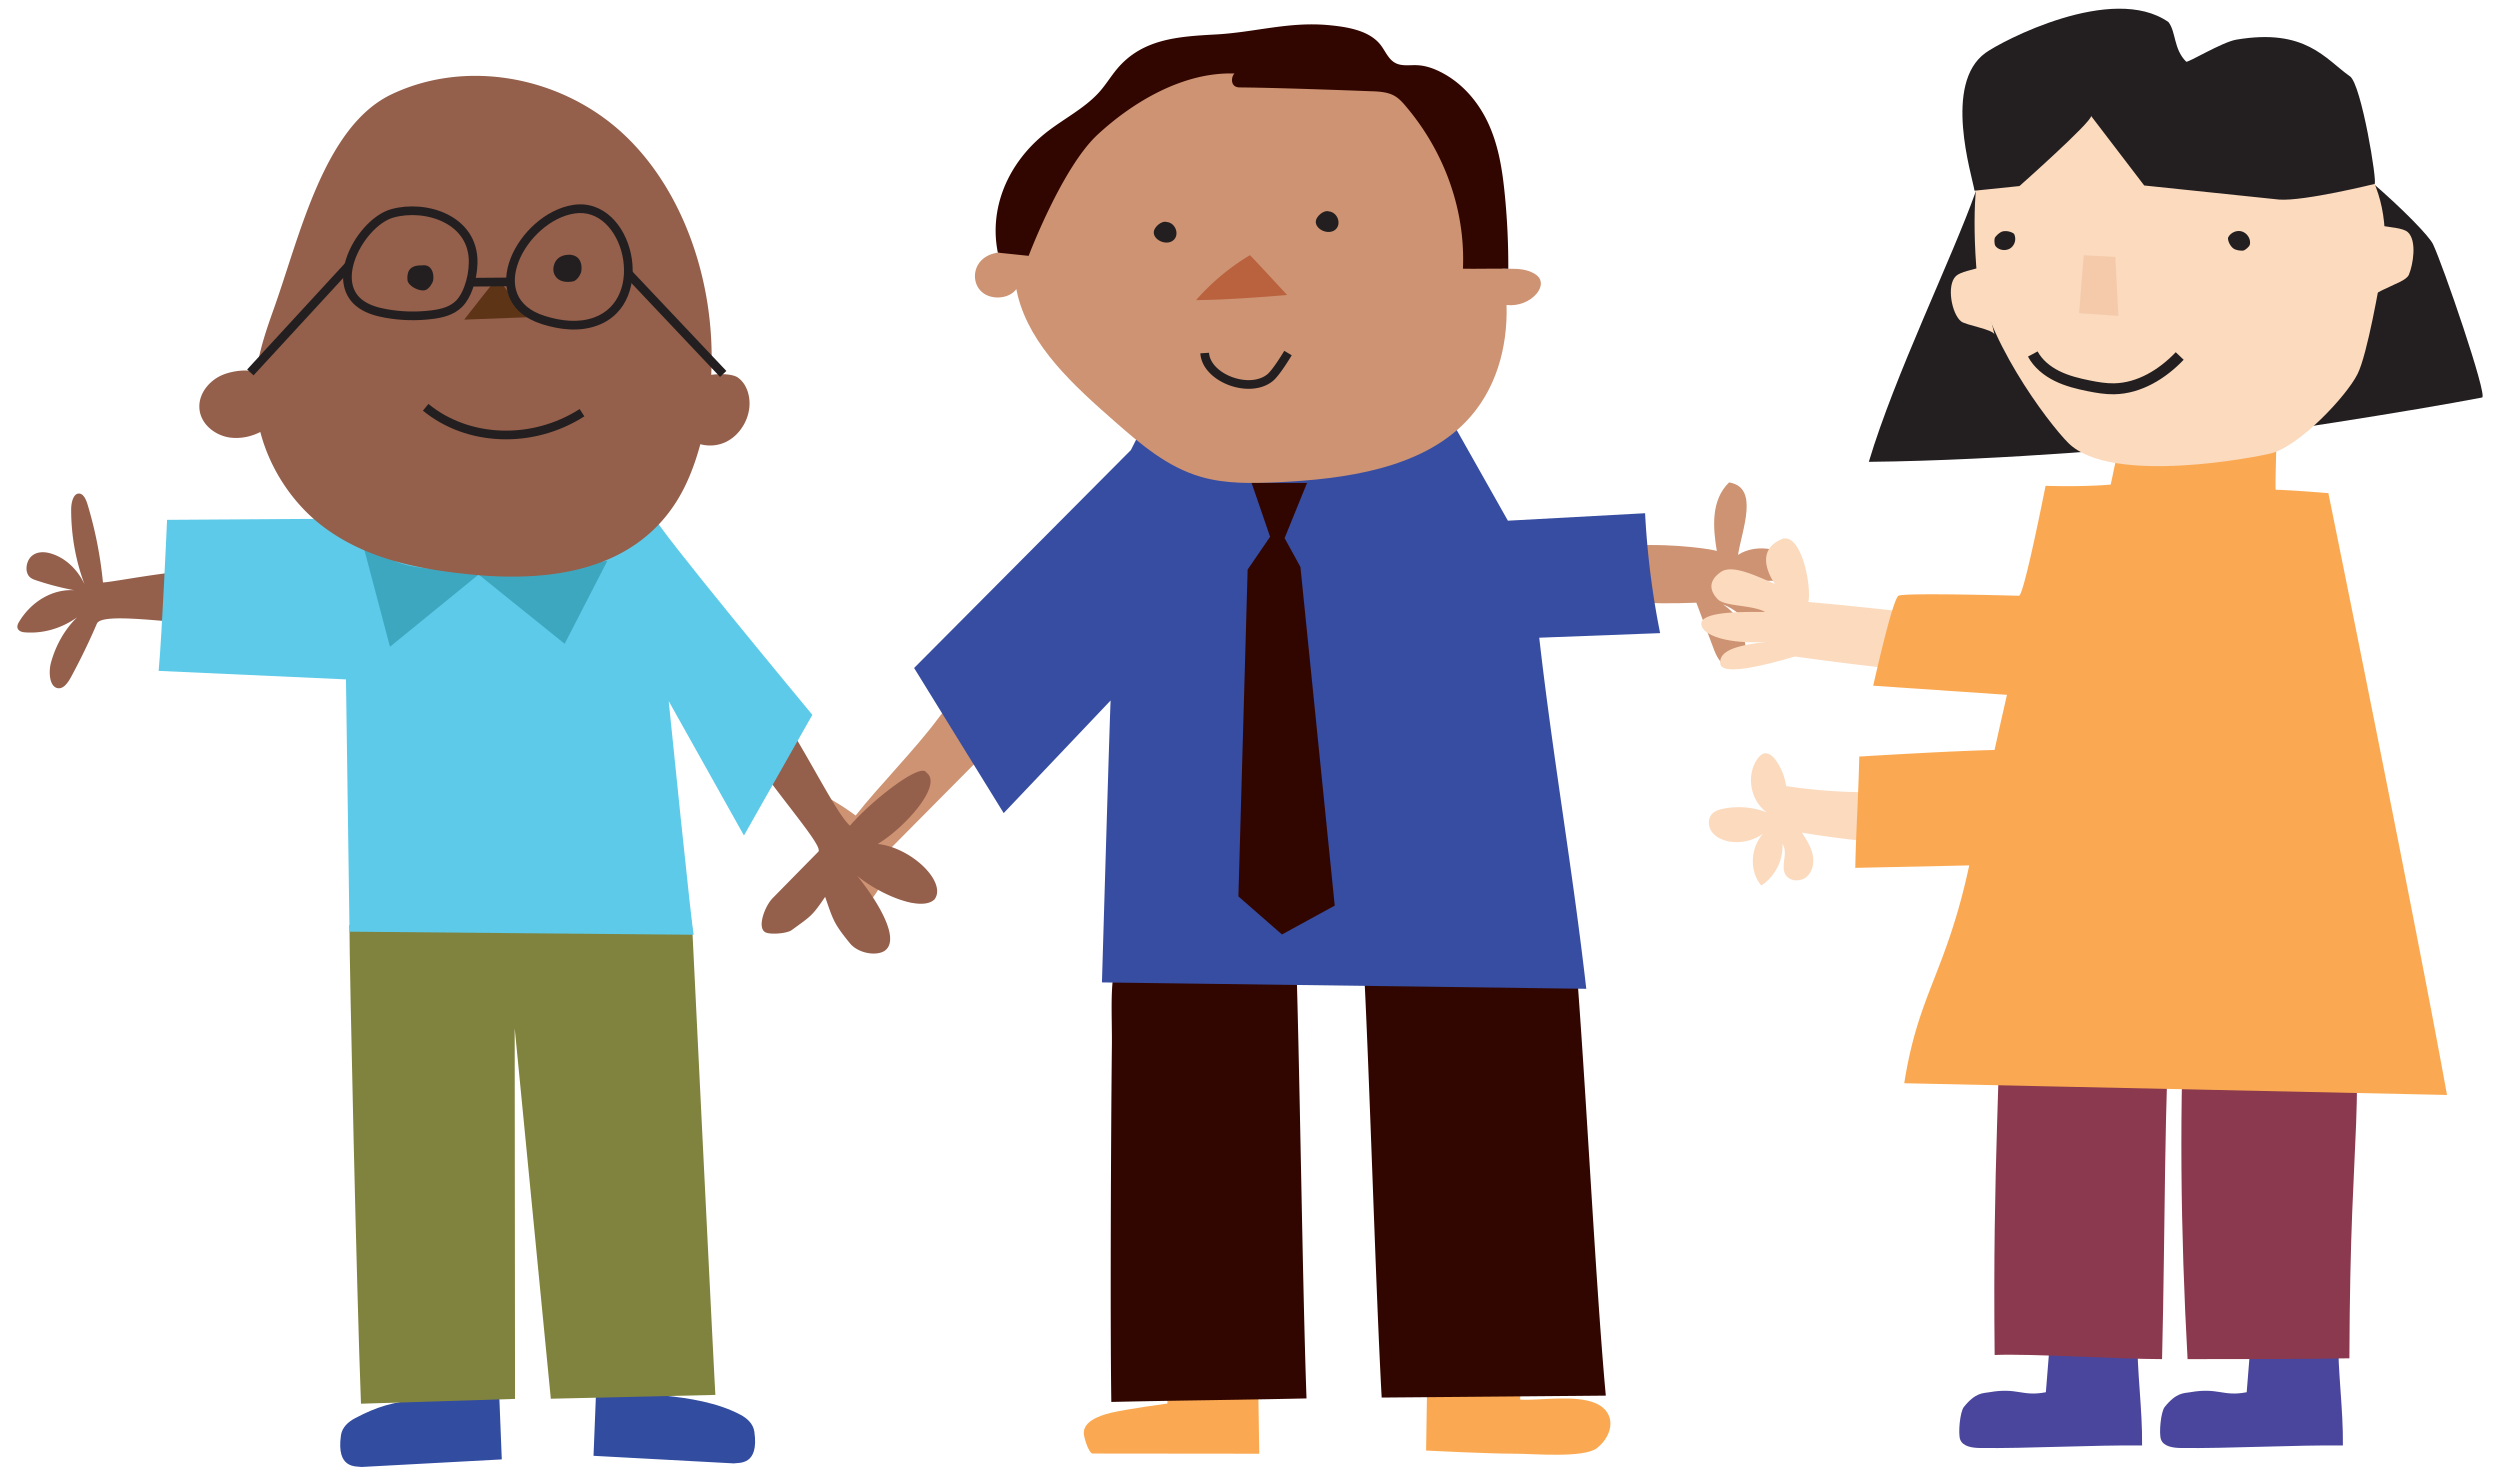
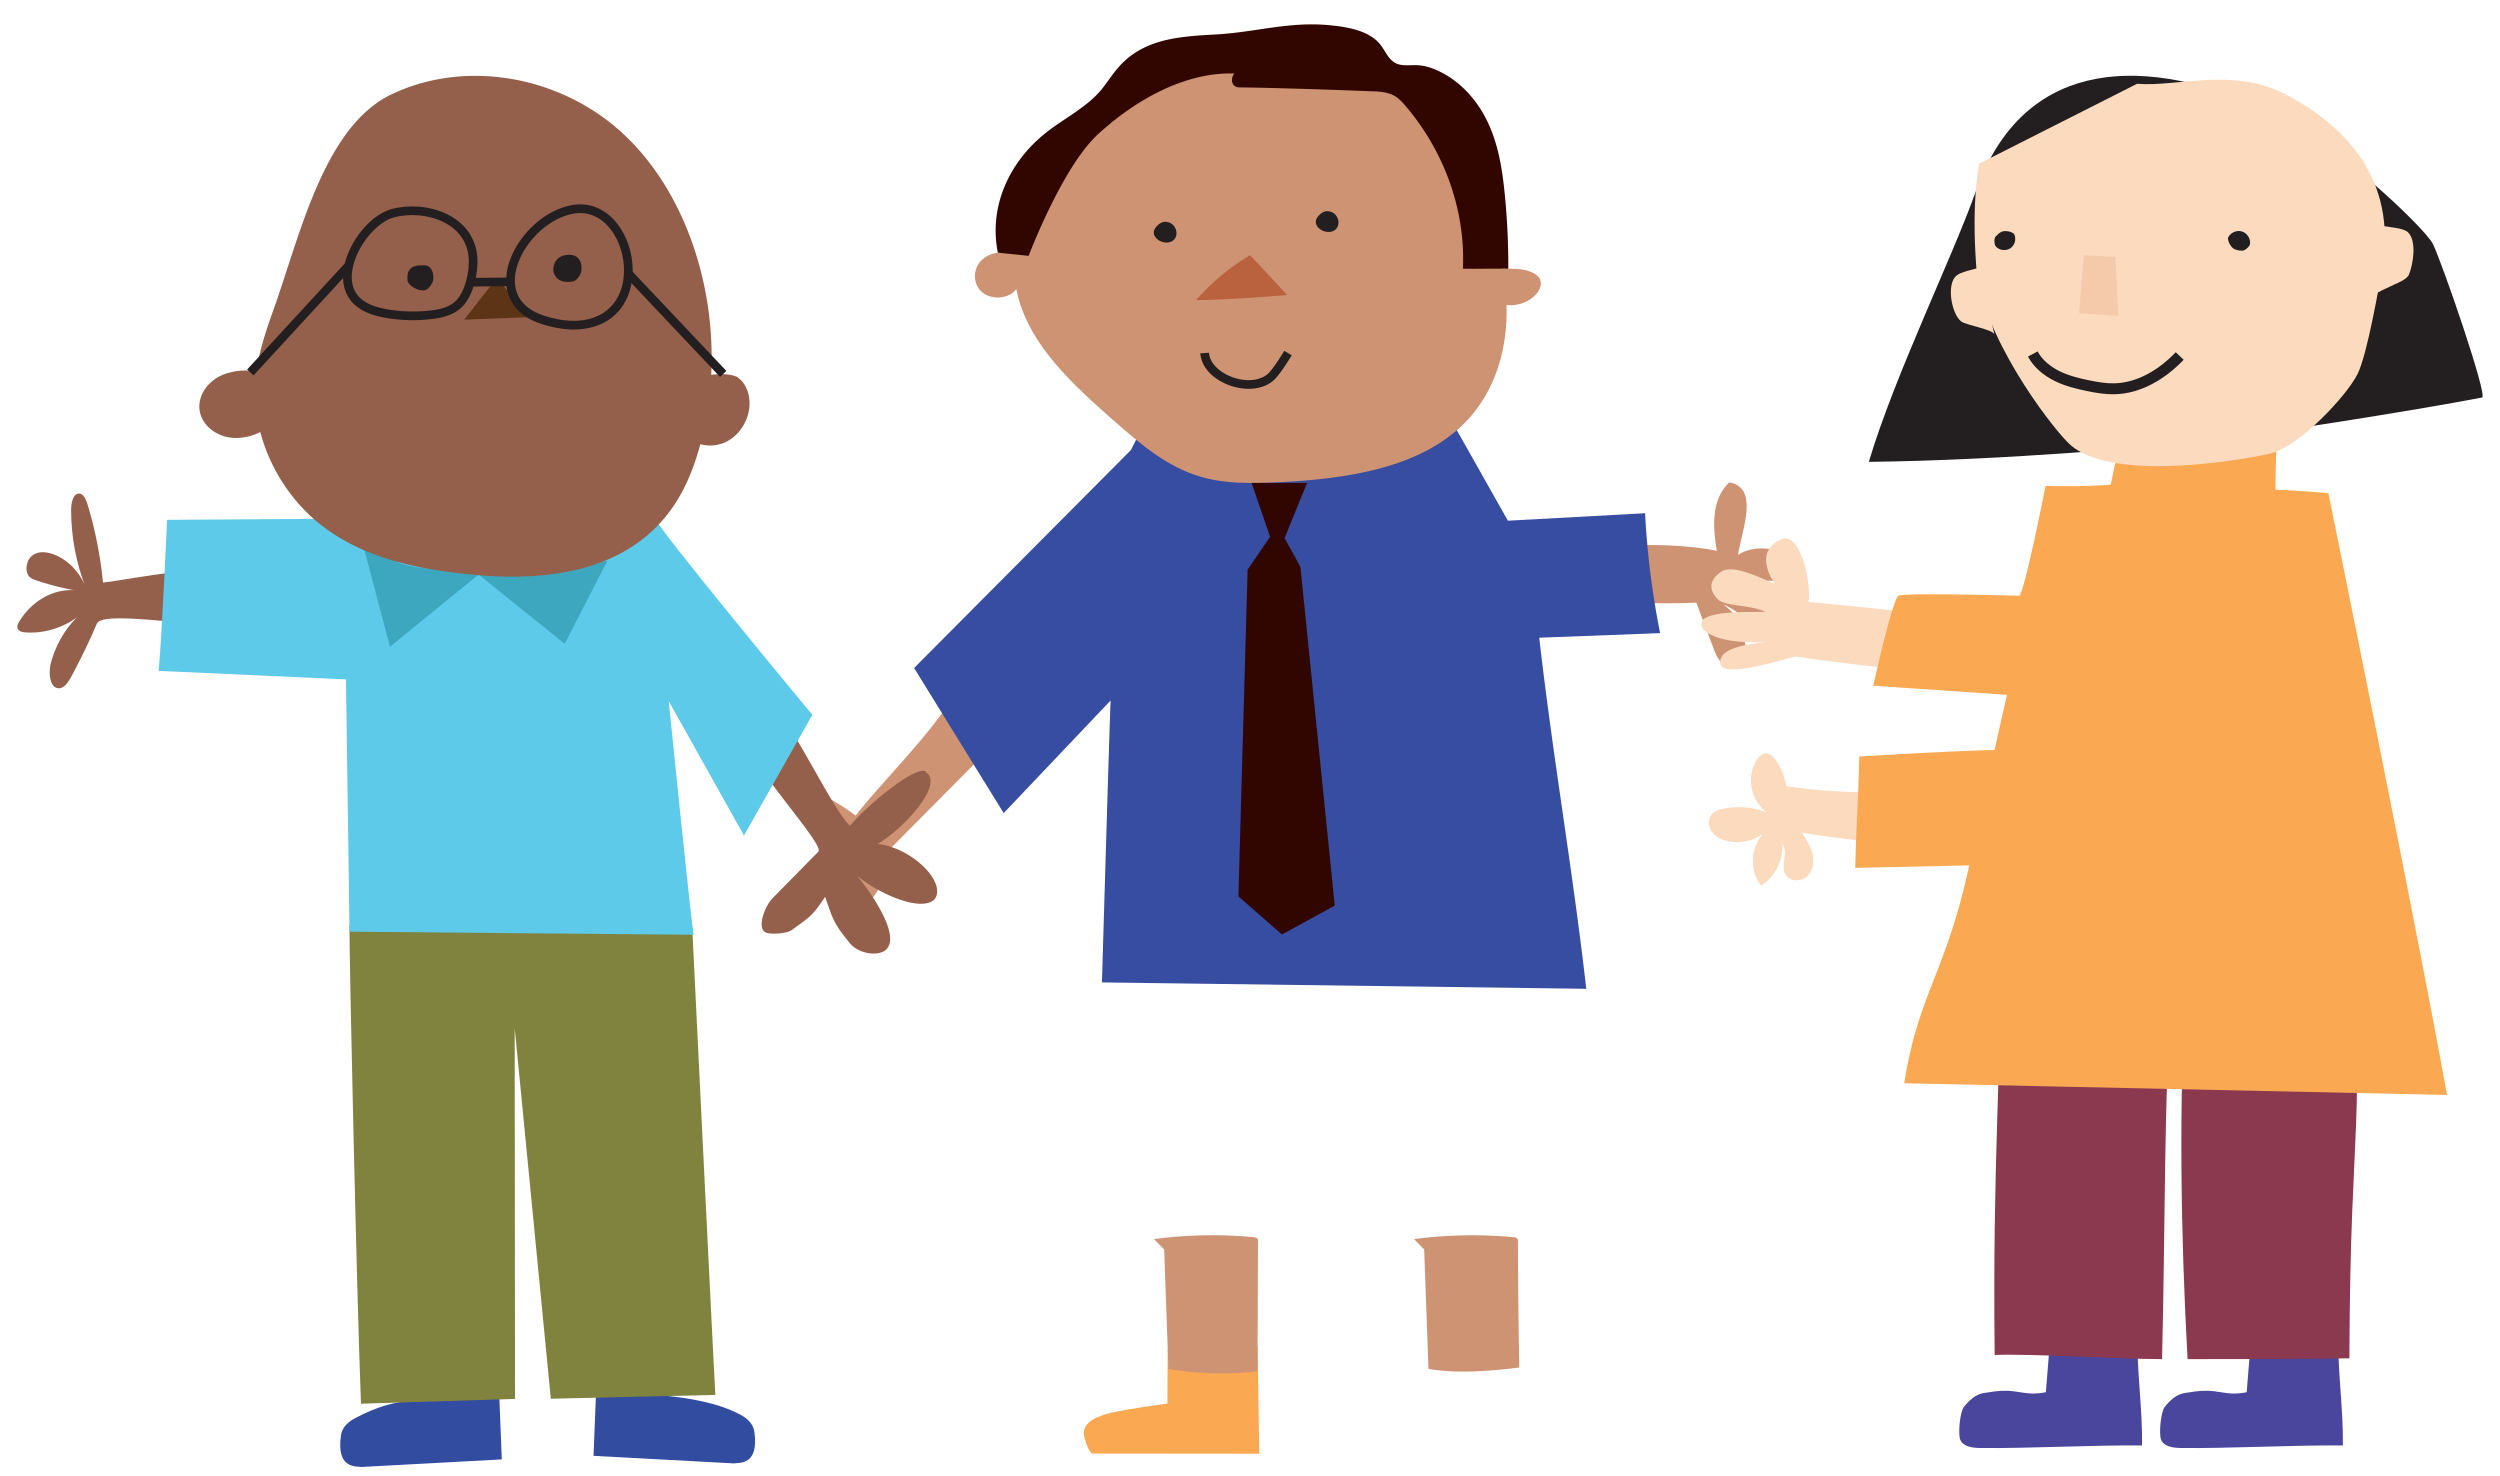
<svg xmlns="http://www.w3.org/2000/svg" width="288" height="170" fill="none" viewBox="0 0 288 170">
  <path fill="#FAA952" d="M134.523 155.391c-.024 1.746-.035 6.297-.035 6.297s-4.569.61-6.467 1.058c-1.44.338-3.343 1.046-3.157 2.529.056.441.514 1.994.961 2.175 0 0 12.638.02 19.243.02l-.194-12.406c-.53 0-10.351.323-10.351.323" />
  <path fill="#CD9373" d="M134.112 143.941c.166 4.586.328 9.168.494 13.755 3.37.586 6.851.68 10.26.275.016-4.98.036-9.955.052-14.935 0-.138-.004-.291-.115-.389-.099-.091-.253-.11-.4-.126a51.505 51.505 0 0 0-11.462.22m31.124 1.2.495 13.755c3.37.586 7.052.248 10.458-.154 0 0-.163-9.526-.147-14.502 0-.137-.004-.291-.114-.389-.099-.091-.254-.11-.4-.126a51.505 51.505 0 0 0-11.462.22" />
-   <path fill="#FAA952" d="M183.984 166.809c1.938-1.546 2.199-4.098-.115-5.137-2.341-1.05-6.676-.295-8.737-.436l-.158-6.306-10.513.858-.174 11.316s7.119.366 10.347.366c2.029 0 7.863.531 9.354-.661h-.004Z" />
-   <path fill="#320600" d="M128.021 161.503c7.507-.169 14.982-.236 22.49-.405-.475-13.011-.792-39.892-1.266-52.903a46.848 46.848 0 0 1 5.616-.303c.566 0 1.187.035 1.61.378.471.381.534 1.014.566 1.585.712 12.952 1.42 38.188 2.132 51.145 0 0 26.358-.224 25.82-.224-1.254-13.523-2.512-40.4-3.765-53.922-2.275.365-3.956-1.743-5.771-3.029-1.946-1.377-4.458-1.904-6.902-2.266-10.838-1.612-22.126-.708-32.477 2.6-9.295 2.974-7.899 8.772-7.986 16.422-.103 9.054-.206 31.872-.064 40.926l-.003-.004Z" />
  <path fill="#CD9373" d="M98.577 93.952C96.718 92.6 93.431 90.298 92 91.801c-.736 1.703.74 2.714 1.894 3.445 1.16.732 2.563 1.011 3.94 1.283-1.622-.295-3.513 1.026-3.865 2.702-.182.873.281 1.97 1.16 1.841.438-.063.802-.417 1.122-.748l3.003-3.075c-1.424 1.624-3.24 7.28-.59 7.614.985.126 4.062-3.634 2.753-5.015.752 2.636 3.026 5.244 5.154 3.592 1.768-1.853-1.717-4.716-3.912-5.767l13.065-13.18c.039-.04-3.576-2.895-4.328-2.962-1.787-.157-2.135-.386-3.271 1.164-2.539 3.465-7.072 8.071-9.552 11.253l.004.004Zm99.204-30.456c-.463-2.741-.689-5.896 1.412-7.921 3.512.566 1.483 5.436 1.028 8.346 2.255-1.463 5.7-.649 7.393 1.337 0 2.282-5.075 1.594-7.729 1.432 1.455.736 2.112.874 3.255 1.133 1.143.264 2.397.897 2.5 1.959.146 1.49-2.14 2.25-3.702 1.742-1.563-.503-1.931-1.321-3.461-1.895 1.847 1.207 2.294 2.733 2.606 4.767.162 1.042-.201 2.407-1.356 2.544-1.159.138-1.887-1.07-2.263-2.068-.68-1.814-1.364-3.627-2.045-5.44-5.078.197-10.497.008-15.418-1.16-1.364-7.832 17.736-5.067 17.784-4.78l-.004.004Z" />
  <path fill="#374DA1" d="m134.812 42.85-4.533 8.996-24.974 25.106 10.32 16.717 12.328-12.984c0-1.994-1.008 32.489-1.008 32.489l55.794.736c-1.579-13.826-3.841-26.62-5.419-40.446l13.926-.528a95.2 95.2 0 0 1-1.732-13.813l-15.805.861-11.768-20.85" />
  <path fill="#CD9373" d="M177.446 32.262c-.182-.48-.692-.79-1.21-.991-.973-.374-2.049-.307-3.165-.307-.664-3.823-1.91-7.47-3.215-11.167-8.496-24.1-52.119-11.84-53.1 9.46-1.258-.421-2.793-.165-3.695.731-1.012 1.007-1.012 2.746.083 3.678 1.092.932 3.121.775 3.936-.362.055.268.107.535.178.803 1.483 5.817 6.451 10.317 11.197 14.482 2.931 2.569 6.009 5.224 9.905 6.349 2.82.814 5.846.759 8.8.621 7.867-.366 16.454-1.597 21.656-6.923 3.544-3.63 4.884-8.653 4.738-13.499 1.317.154 2.709-.373 3.489-1.341.356-.44.589-1.015.395-1.53l.008-.004Z" />
  <path fill="#231F20" fill-rule="evenodd" d="M147.343 43.115c-.231.298-.48.588-.709.776-1.379 1.124-3.429 1.093-5.082.47-1.645-.62-3.161-1.93-3.272-3.657l.998-.065c.074 1.153 1.141 2.226 2.626 2.786 1.476.556 3.103.502 4.097-.309.137-.111.328-.325.552-.614.218-.28.445-.605.654-.917.208-.31.394-.604.528-.82.067-.107.12-.195.157-.256l.043-.07.01-.018.003-.005.86.511-.004.007-.012.02-.045.074a30.301 30.301 0 0 1-.709 1.113 17.04 17.04 0 0 1-.695.974Z" clip-rule="evenodd" />
  <path fill="#BA613E" d="M144 29.395a26.113 26.113 0 0 0-6.206 5.172c3.852 0 10.478-.586 10.478-.586s-3.525-3.827-4.276-4.587" />
  <path fill="#320600" d="M128.701 7.919c-.708.841-1.27 1.781-1.997 2.611-1.721 1.963-4.26 3.186-6.333 4.858-4.284 3.457-6.451 8.618-5.419 13.716l3.548.37s3.841-10.16 7.935-13.956c4.093-3.796 9.923-7.257 15.793-7.049-.352.213-.625 1.593.582 1.601 5.209.047 15.018.437 15.018.437.973.027 2.001.07 2.824.539.494.283.878.7 1.234 1.12 4.545 5.314 6.938 12.084 6.645 18.786 1.74.035 3.485-.031 5.225.008a83.262 83.262 0 0 0-.392-8.43c-.265-2.733-.668-5.486-1.787-8.039-1.116-2.553-3.018-4.909-5.684-6.23-.823-.41-1.725-.716-2.662-.751-.799-.032-1.645.121-2.361-.193-.91-.405-1.242-1.393-1.824-2.14-1.293-1.66-3.781-2.08-6.02-2.285-4.588-.417-8.504.838-12.969 1.078-4.391.236-8.461.515-11.36 3.953l.004-.004Z" />
  <path fill="#231F20" d="M134.44 25.58c-.653-.21-1.495.613-1.527 1.132-.059.936 1.401 1.605 2.207 1.007.803-.598.356-2.018-.68-2.144m18.665-1.219c-.652-.208-1.495.614-1.527 1.133-.059.936 1.401 1.605 2.207 1.007.803-.598.356-2.018-.68-2.144" />
  <path fill="#324CA0" d="M57.37 157.176c.08 0-9.286.429-9.286.429l-.06 3.646c-2.598.264-4.485.72-7.159 2.148-.731.389-1.455 1.019-1.586 1.943-.565 3.925 1.76 3.548 2.373 3.654l16.154-.873-.435-10.947Zm11.44-.413c-.08 0 7.918.166 7.918.166l-.055 3.862c2.598.264 5.968.767 8.642 2.195.732.389 1.456 1.019 1.586 1.943.566 3.925-1.76 3.548-2.373 3.654l-16.154-.873.436-10.947Z" />
  <path fill="#945F4B" d="M11.86 67.1a46.546 46.546 0 0 0-1.775-8.988c-.174-.575-.47-1.243-.981-1.255-.657-.012-.902 1.03-.906 1.821-.008 2.974.526 5.951 1.55 8.657-.81-1.758-2.246-3.083-3.868-3.567-.747-.224-1.594-.252-2.222.283-.63.535-.847 1.786-.262 2.388.214.22.495.322.768.413 1.447.487 2.919.869 4.402 1.144-2.444-.169-4.92 1.243-6.36 3.623-.115.192-.23.417-.202.649.056.405.479.546.819.574 2.104.177 4.252-.433 6.063-1.73-1.384 1.337-2.44 3.158-3.002 5.184-.32 1.152-.182 2.894.827 2.989.64.059 1.127-.657 1.48-1.306a73.71 73.71 0 0 0 2.966-6.128c1.028-2.403 24.4 3.41 23.368-2.329-1.254-6.985-19.274-2.678-22.664-2.419V67.1Zm86.053 28.028c2.349-2.769 8.203-7.398 8.816-6.116 1.946 1.412-2.539 6.384-5.62 8.213 3.959.432 7.989 4.433 6.554 6.376-1.499 1.49-6.258-.527-8.904-2.691 2.247 2.769 5.079 7.304 3.141 8.63-1.013.641-3.07.259-3.995-.881-1.86-2.289-1.918-2.651-2.848-5.342-1.523 2.25-1.645 2.215-3.844 3.824-.558.409-2.413.538-2.99.283-1.08-.472-.12-3.037.786-3.957 1.757-1.786 3.509-3.572 5.265-5.353 1.08-1.102-15.556-17.76-10.292-20.749 3.86-2.187 11.277 15.423 13.939 17.763h-.008Z" />
  <path fill="#80833E" d="m41.58 161.708 17.752-.555-.04-42.724 4.162 42.704 18.962-.44c0 1.015-2.674-53.875-2.674-53.875-.063-.551-1.412-9.373-1.665-9.841-.665-1.216-2.144-1.113-3.335-.885-11.43 2.163-23.043 10.14-34.486 10.467 0 4.837.83 42.283 1.329 55.153l-.004-.004Z" />
  <path fill="#5DCAE9" d="m41.925 59.736-22.68.15s-.581 13.294-.969 17.4l21.58.98.408 29.063 39.664.354c-.103.677-2.895-26.92-2.895-26.92l8.67 15.486 7.879-13.9S74.936 59.882 75.459 59.642l-1.235-10.565c-.09.834-31.749 3.874-31.749 3.874s-.4 3.776-.546 6.777l-.004.008Z" />
  <path fill="#3EA7C0" d="m44.923 64.271-2.974-1.023 2.974 11.258 10.213-8.32 9.912 7.981 4.916-9.55s-21.497 2.616-25.04-.342v-.004Z" />
-   <path fill="#945F4B" d="M85.019 43.503c-.546-.389-1.856-.487-3.086-.322.546-10.825-3.374-21.744-10.525-28.115-7.032-6.266-17.692-8.284-26.29-4.205-7.769 3.685-10.538 16.174-13.524 24.571-.858 2.411-1.717 4.858-2.053 7.414-1.147-.33-2.725-.125-3.832.315-1.44.567-2.757 2.002-2.745 3.686.015 1.95 1.795 3.331 3.536 3.56 1.178.153 2.396-.083 3.488-.642 1.175 4.5 3.944 8.449 7.33 10.97 4.98 3.713 11.062 4.87 17.023 5.456 8.445.826 18.4-.15 23.605-8.441 1.242-1.979 2.1-4.248 2.734-6.58a4.229 4.229 0 0 0 2.907-.24c1.392-.657 2.452-2.12 2.705-3.737.218-1.38-.206-2.927-1.273-3.686v-.004Z" />
+   <path fill="#945F4B" d="M85.019 43.503c-.546-.389-1.856-.487-3.086-.322.546-10.825-3.374-21.744-10.525-28.115-7.032-6.266-17.692-8.284-26.29-4.205-7.769 3.685-10.538 16.174-13.524 24.571-.858 2.411-1.717 4.858-2.053 7.414-1.147-.33-2.725-.125-3.832.315-1.44.567-2.757 2.002-2.745 3.686.015 1.95 1.795 3.331 3.536 3.56 1.178.153 2.396-.083 3.488-.642 1.175 4.5 3.944 8.449 7.33 10.97 4.98 3.713 11.062 4.87 17.023 5.456 8.445.826 18.4-.15 23.605-8.441 1.242-1.979 2.1-4.248 2.734-6.58a4.229 4.229 0 0 0 2.907-.24c1.392-.657 2.452-2.12 2.705-3.737.218-1.38-.206-2.927-1.273-3.686v-.004" />
  <path fill="#231F20" d="M48.582 30.575c-1.642-.055-1.697 1.034-1.638 1.699.06.664 1.325 1.321 2.006 1.16.478-.114.882-.838.933-1.062.162-.688-.071-1.998-1.297-1.797m17.111-1.228c-1.642-.055-2.006 1.165-1.946 1.83.059.664.676 1.533 2.258 1.242.483-.09.882-.838.933-1.062.163-.688.028-1.9-1.245-2.01Z" />
  <path fill="#5D3516" d="M57.284 32.006c.059-.137-3.81 4.815-3.81 4.815l7.358-.276" />
-   <path fill="#231F20" fill-rule="evenodd" d="M67.315 47.964c-5.857 3.748-13.52 3.502-18.595-.656l.634-.773c4.71 3.858 11.896 4.123 17.422.587l.54.842Z" clip-rule="evenodd" />
  <path stroke="#231F20" stroke-miterlimit="10" d="M41.645 35.094c.842.57 1.823.838 2.804 1.015 1.756.318 3.564.362 5.347.137 1.104-.141 2.263-.42 3.098-1.258.494-.5.834-1.164 1.083-1.849.325-.9.507-1.86.53-2.82.127-5.07-5.478-6.809-9.314-5.739-1.967.549-4.07 2.949-4.853 5.42-.616 1.943-.417 3.929 1.304 5.094Z" />
  <path fill="#231F20" fill-rule="evenodd" d="m58.601 32.978-4.56.036-.008-1 4.56-.036.008 1Z" clip-rule="evenodd" />
  <path fill="#231F20" fill-rule="evenodd" d="M72.675 29.203c.693 3.193-.27 7-3.893 8.308-2.09.757-4.321.463-6.307-.158-2.017-.628-3.258-1.754-3.819-3.159-.554-1.388-.407-2.96.164-4.43 1.133-2.914 4.033-5.663 7.199-6.158 1.747-.272 3.254.33 4.397 1.402 1.133 1.063 1.91 2.586 2.259 4.195Zm-6.502-4.609c1.404-.219 2.61.253 3.558 1.143.959.9 1.652 2.228 1.967 3.679.636 2.928-.293 6.084-3.256 7.155-1.796.65-3.78.418-5.67-.172-1.793-.559-2.76-1.507-3.187-2.575-.433-1.085-.344-2.385.167-3.698 1.03-2.649 3.674-5.102 6.421-5.532m-25.62 6.327-11.344 12.32-.736-.678 11.344-12.32.736.678Z" clip-rule="evenodd" />
  <path fill="#231F20" fill-rule="evenodd" d="M82.95 43.422 72.041 31.874l.728-.687 10.908 11.548-.727.687Z" clip-rule="evenodd" />
  <path fill="#FBDABE" d="M205.755 90.546a6.455 6.455 0 0 0-1.242-3.04c-.305-.406-.76-.81-1.262-.712-.317.063-.562.314-.752.578-1.384 1.892-.878 4.877 1.052 6.215a9.036 9.036 0 0 0-5.031-.421c-.474.098-.969.248-1.297.605-.506.547-.451 1.46-.012 2.061.439.602 1.167.937 1.903 1.086 1.673.334 3.5-.24 4.679-1.467-2.061 1.408-2.5 4.661-.89 6.561 1.574-1.027 2.535-2.915 2.436-4.783.7.999-.265 2.51.368 3.552.483.794 1.752.826 2.444.204.693-.621.863-1.668.657-2.576-.206-.905-.72-1.707-1.226-2.49 4.469.743 8.982 1.227 13.511 1.451.277.012.582.02.795-.157.166-.134.242-.35.305-.558.348-1.133 1.301-3.898.51-4.988-.842-1.156-3.097-.543-4.272-.484a62.73 62.73 0 0 1-12.676-.629v-.008Z" />
  <path fill="#4A469D" d="M235.68 160.386c-2.749.531-3.251-.574-6.51 0-.716.126-1.57 0-2.931 1.695-.455.567-.676 3.053-.431 3.737.297.826 1.388.979 2.274.991 5.288.075 13.397-.362 18.685-.287.052-4.177-.593-8.453-.542-12.63-1.669-.027-9.133-.696-10.09.873l-.451 5.621h-.004Zm23.135 0c-2.749.531-3.251-.574-6.51 0-.716.126-1.571 0-2.931 1.695-.455.567-.677 3.053-.431 3.737.296.826 1.388.979 2.274.991 5.288.075 13.397-.362 18.685-.287.051-4.177-.593-8.453-.542-12.63-1.669-.027-9.133-.696-10.09.873l-.451 5.621h-.004Z" />
  <path fill="#8B394E" d="M229.787 156.095c4.105-.177 14.338.476 19.282.476.38-15.407.198-28.737 1.088-43.896 3.939.043-2.306-.043 1.633 0-.779 14.683-.589 29.217.218 43.896 4.79 0 14.369 0 18.641-.095.111-29.767 1.958-23.403 0-56.88.123 2.109-39.948 3.187-39.948 3.187-.234 22.459-1.155 30.853-.918 53.312h.004Z" />
  <path fill="#FBDABE" d="M242.357 72.508c-1.982-1.487-9.513-.716-12.072-.936-7.796-.669-14.168-1.55-21.96-2.219.392-1.888-.854-8.216-3.136-7.217-3.437 1.506-.708 5.145-.708 5.145-2.116-.917-4.921-2.301-6.222-1.4-1.305.9-1.471 1.982-.407 3.122.818.881 3.757.645 5.442 1.452.392.189-7.796-.449-7.281 1.585.355 1.404 3.797 2.206 7.716 1.88-2.626.307-5.802.747-5.545 2.553.257 1.805 8.243-.799 8.634-.842a369.027 369.027 0 0 0 35.393 3.253c.783.035 1.111-5.664.158-6.38l-.012.004Z" />
  <path fill="#FAA952" d="M213.729 99.966c.075-4.02.383-8.794.458-12.81 0 0 10.343-.642 15.584-.76a1312.7 1312.7 0 0 1 1.432-6.352l-15.41-1.05c.625-2.742 2.271-9.857 2.899-10.353.372-.29 7.448-.18 13.895-.011.57.016 3.062-12.662 3.062-12.662 4.814.134 7.507-.145 7.507-.145l3.247-15.4c.436-.282 16.13 1.987 16.13 1.987s-.506 14.007-.368 14.01c1.63.024 6.064.39 6.064.39s10.189 50.016 13.666 69.329l-62.526-1.349c1.625-10.357 4.825-12.736 7.487-25.095l-13.127.283v-.011Z" />
  <path fill="#231F20" d="M215.294 53.203c15.834-.161 33.842-1.868 36.33-2.124 7.776-.794 26.825-3.839 34.313-5.286.688-.134-4.541-15.36-5.665-17.684-.846-1.75-11.731-12.296-19.879-15.816-14.662-6.329-27.569-4.905-32.774 9.742-2.749 7.737-9.33 21.142-12.328 31.16l.003.008Z" />
  <path fill="#FBDABE" d="m246.178 9.657-18.171 9.193s-.925 4.04-.344 11.839c.581 7.8 8.263 18.01 10.612 20.347 4.96 4.932 21.849 1.581 23.364 1.188 3.228-.83 8.635-6.518 9.952-9.141 1.139-2.266 2.555-10.589 2.792-11.883 1.982-10.883-4.714-16.933-10.901-20.237-6.19-3.3-12.498-.932-17.304-1.31v.004Z" />
  <path fill="#231F20" fill-rule="evenodd" d="M236.7 43.888c-1.231-.606-2.393-1.535-3.077-2.808l1.109-.597c.526.977 1.453 1.747 2.524 2.274 1.074.529 2.27.827 3.516 1.077h.001c.945.19 1.858.34 2.76.326 2.665-.044 5.189-1.561 7.113-3.584l.913.868c-2.056 2.162-4.88 3.925-8.005 3.976-1.044.017-2.068-.157-3.03-.351-1.269-.254-2.597-.577-3.824-1.181Z" clip-rule="evenodd" />
-   <path fill="#231F20" d="M270.713 8.792c-2.844-1.998-5.098-5.577-13.088-4.224-1.638.275-5.609 2.706-5.779 2.537-1.463-1.456-1.155-3.426-2.041-4.563-6.467-4.515-19.207 2.199-21.074 3.548-4.92 3.56-1.566 14.065-1.266 15.879l5.178-.535s8.342-7.399 8.251-8.075l6.119 8.008 15.544 1.624c2.88.209 10.992-1.801 10.992-1.801.352-.087-1.519-11.474-2.832-12.398h-.004Z" />
  <path fill="#F4CAAB" d="m240.043 29.403-.53 6.674 4.521.315-.348-6.8-3.643-.19Z" />
  <path fill="#231F20" d="M229.862 27.302c-.142.177-.11.657-.055.877a.637.637 0 0 0 .214.315c.447.393 1.178.417 1.649.051a1.318 1.318 0 0 0 .348-1.605c-.38-.318-1.222-.452-1.606-.137 0 0-.229.11-.55.503v-.004Zm28.498 1.57c.233 0 .597-.339.736-.523a.638.638 0 0 0 .11-.37c.024-.61-.435-1.204-1.032-1.337-.597-.134-1.27.204-1.511.767-.008.507.431 1.258.934 1.357 0 0 .237.11.759.11l.004-.004Z" />
  <path fill="#FBDABE" d="M274.471 26.016c.743.173 2.369.22 2.919.736 1.064.99.593 3.76.114 4.893-.269.637-1.641 1.07-2.227 1.392-.17.095-1.558.673-1.578.858 0-.016.772-7.875.772-7.875v-.004Zm-46.46 4.803c-.712.263-2.159.476-2.693.987-1.1 1.058-.495 4.346.605 5.223.546.437 3.698.913 3.832 1.507 0-.008-1.748-7.721-1.748-7.721l.004.004Z" />
  <path fill="#320600" d="m144.186 55.638 2.128 6.199-2.587 3.78-1.064 37.649 5.019 4.386 6.08-3.328-3.952-39.01-1.823-3.324 2.583-6.352h-6.384Z" />
</svg>